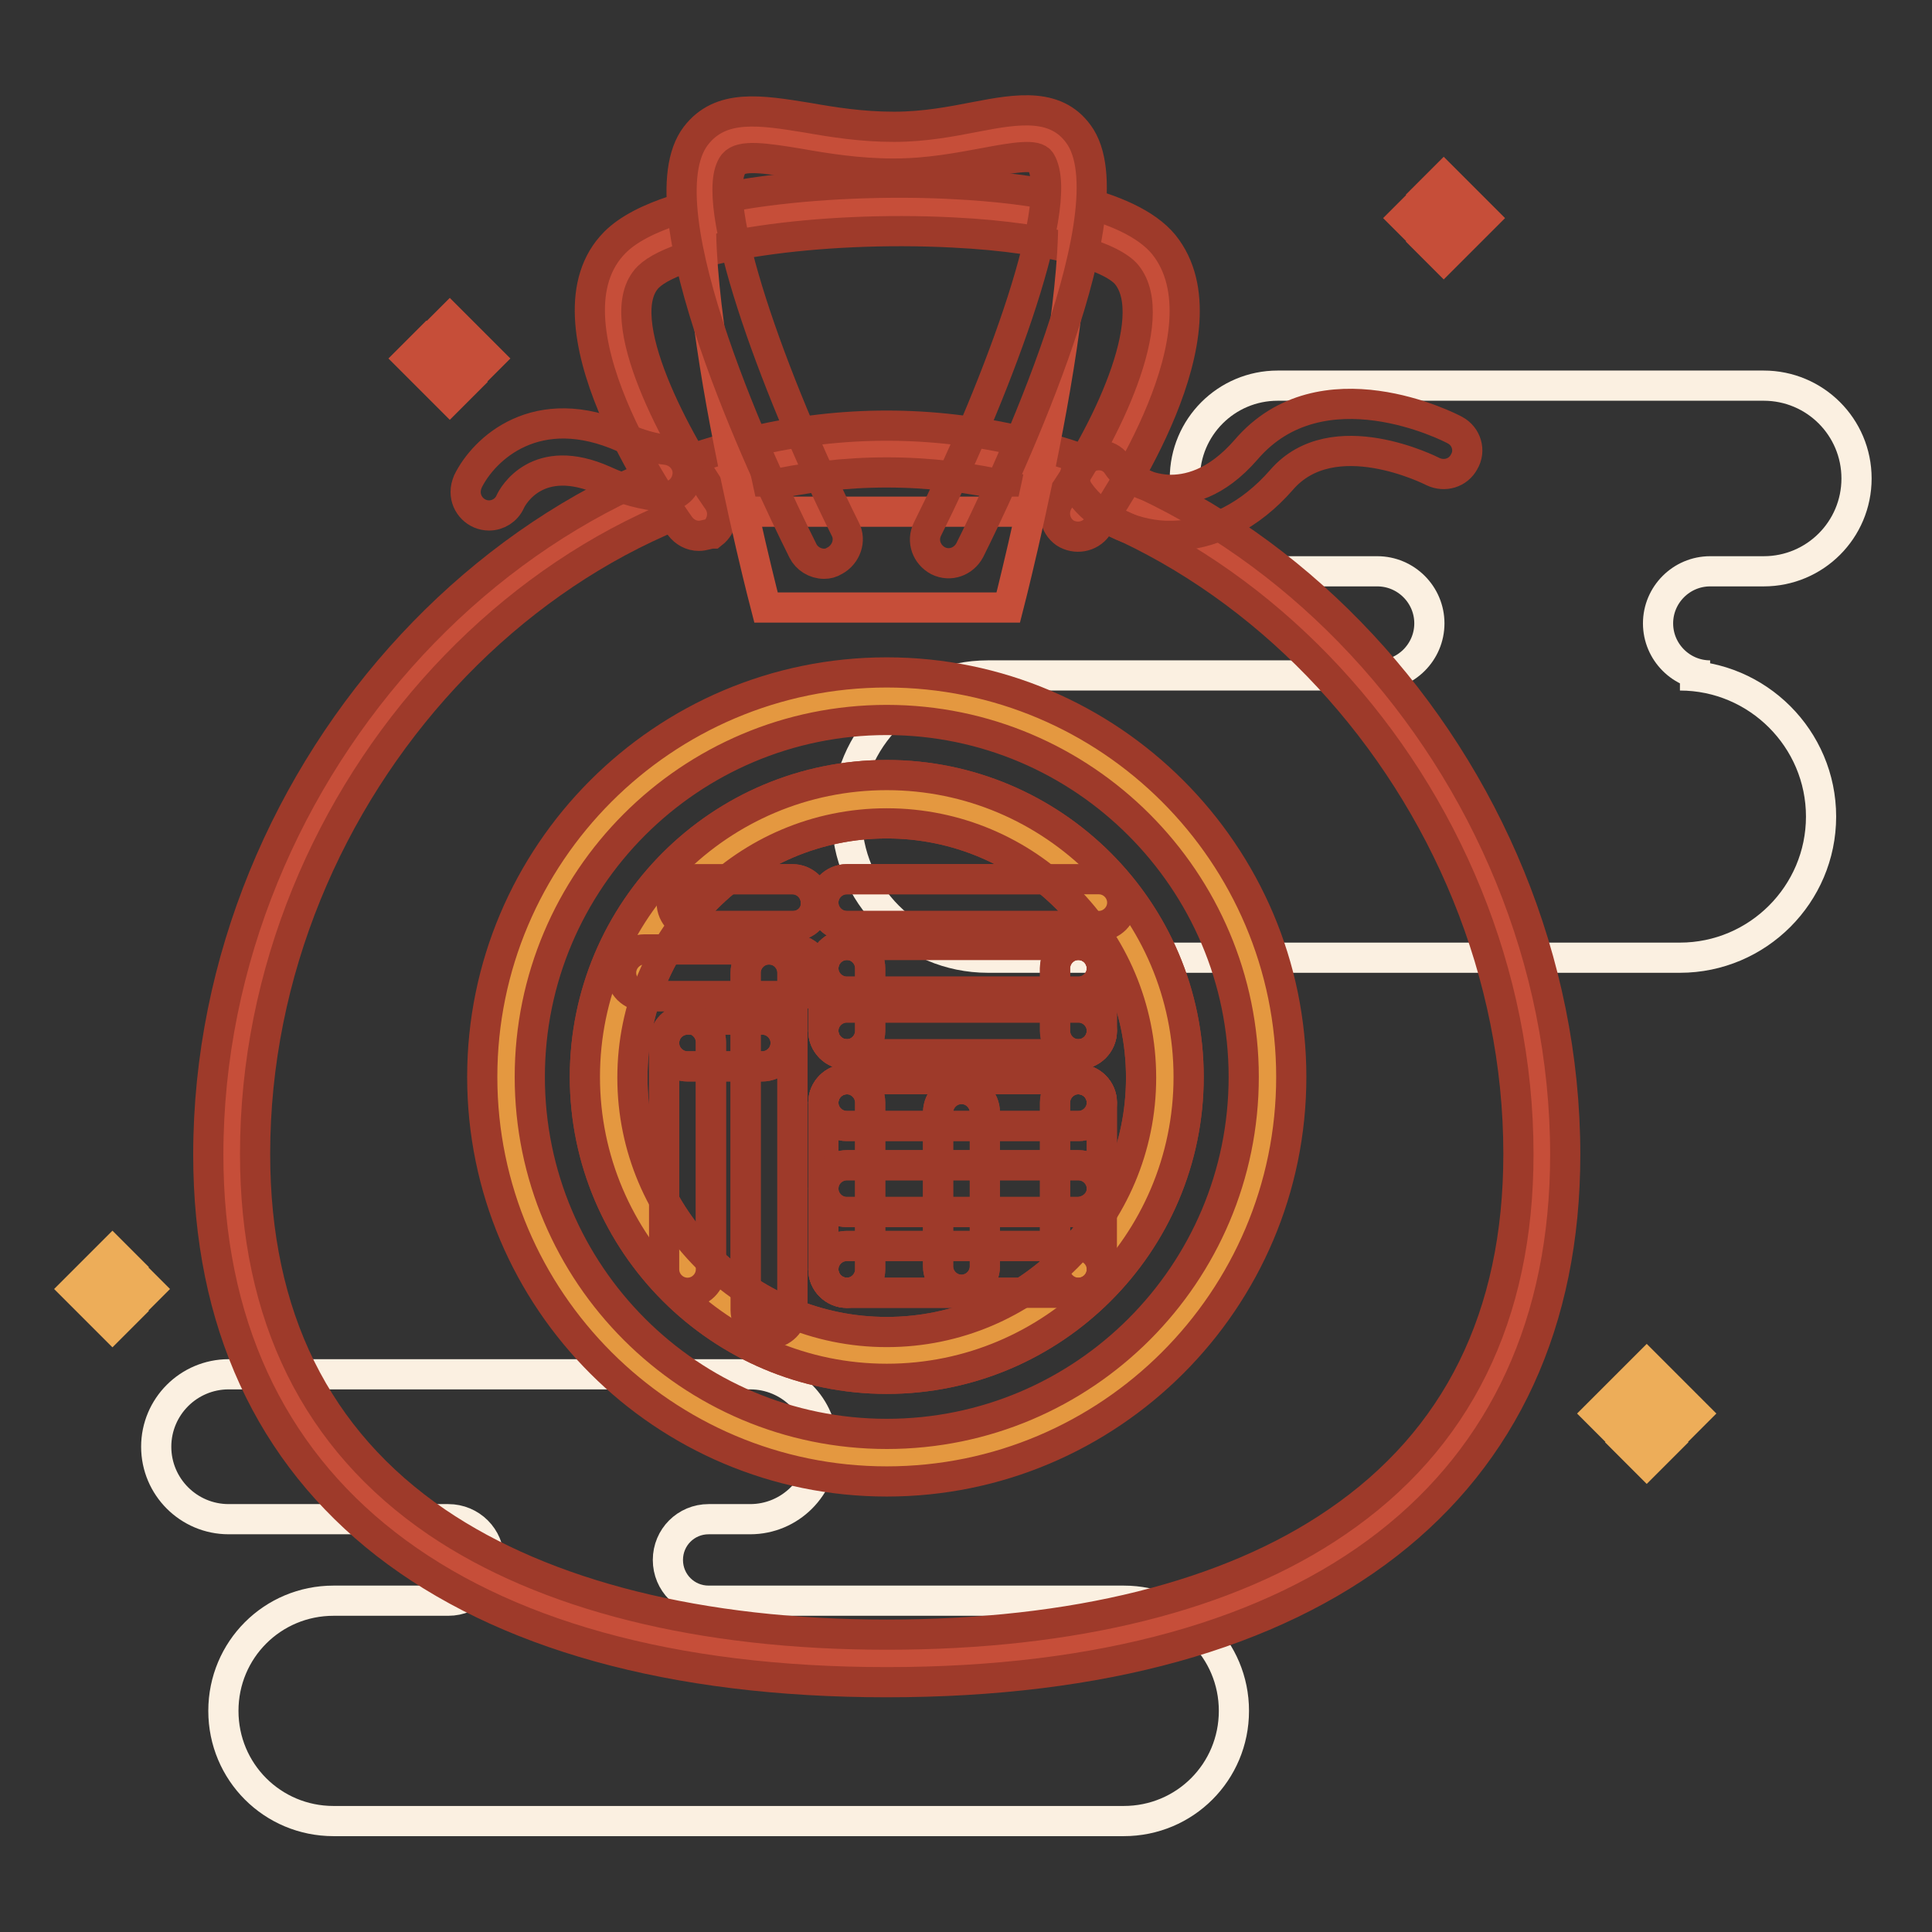
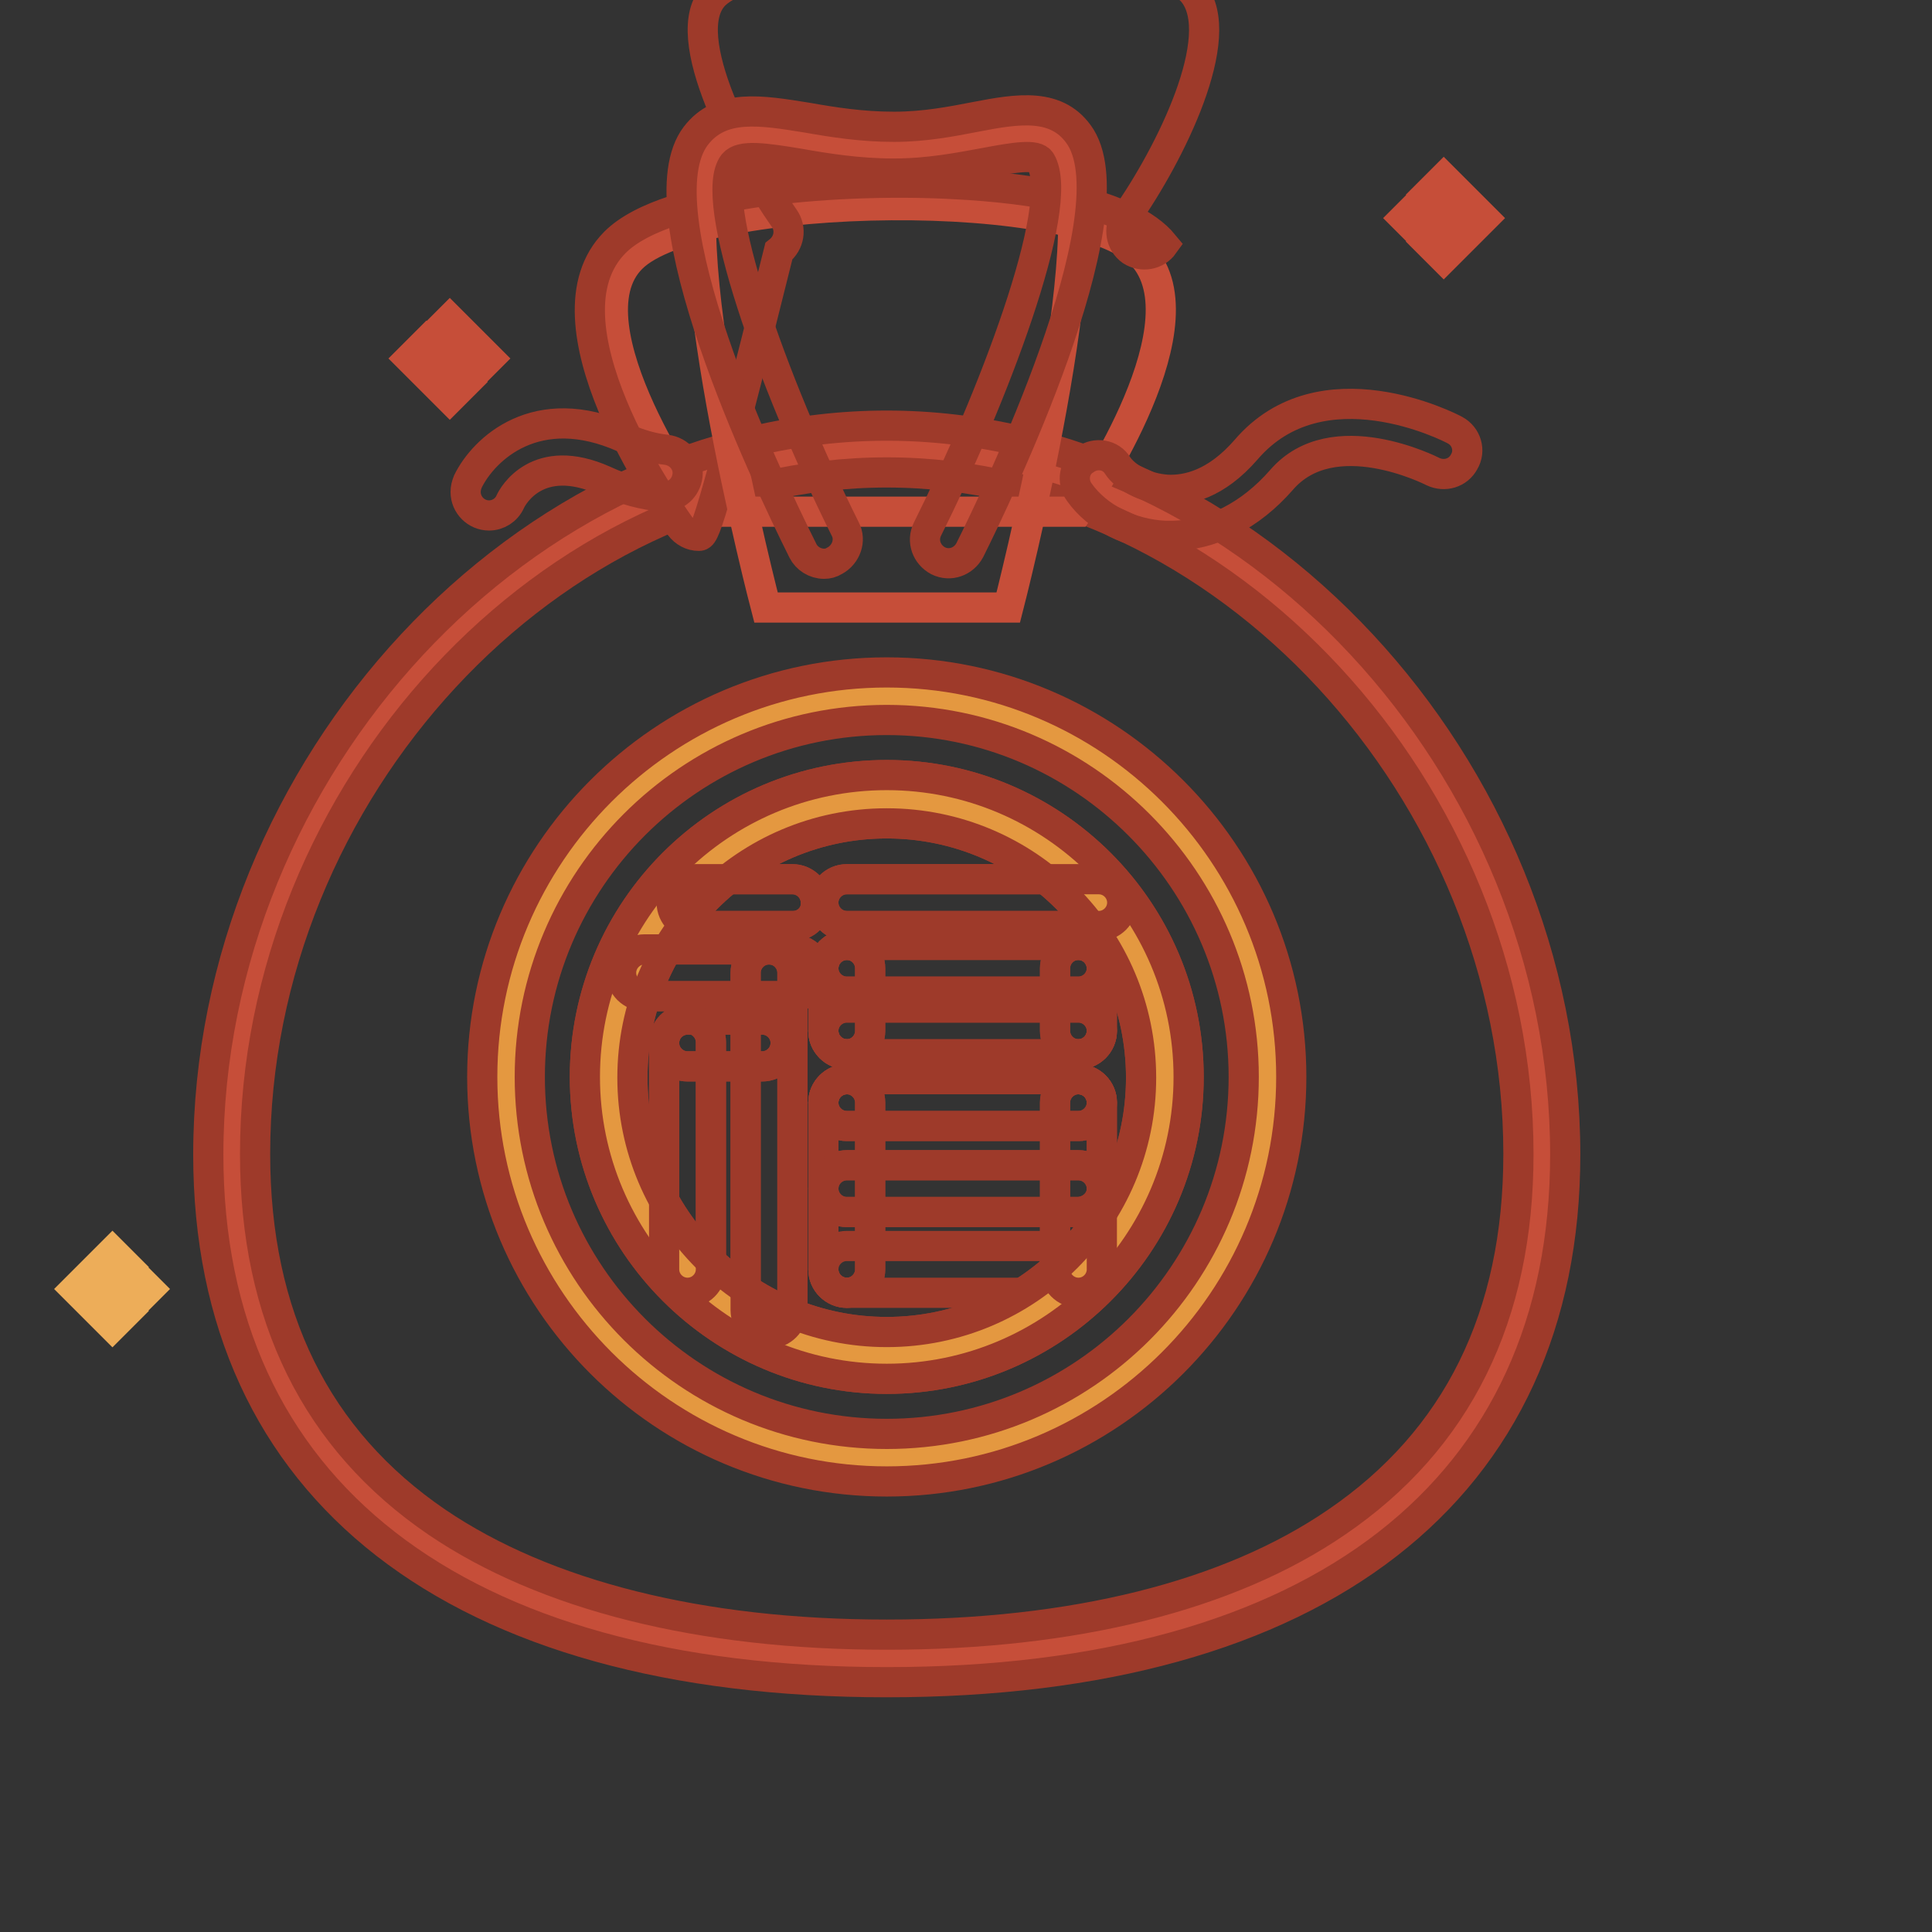
<svg xmlns="http://www.w3.org/2000/svg" version="1.1" x="0px" y="0px" viewBox="0 0 256 256" enable-background="new 0 0 256 256" xml:space="preserve">
  <rect x="0" y="0" width="256" height="256" fill="#333333" stroke="none" />
  <g>
-     <path stroke-width="4" fill-opacity="0" stroke="#fbf0e1" d="M222.6,89.5h4c-3.8,0-6.9-3.1-6.9-6.9c0-3.8,3.1-6.9,6.9-6.9h7.1c6.8,0,12.3-5.5,12.3-12.3 c0-6.8-5.5-12.3-12.3-12.3h-64.4c-6.8,0-12.3,5.5-12.3,12.3c0,6.8,5.5,12.3,12.3,12.3h13.2c3.8,0,6.9,3.1,6.9,6.9 c0,3.8-3.1,6.9-6.9,6.9h-51.6c-10.3,0-18.7,8.4-18.7,18.7c0,10.3,8.4,18.7,18.7,18.7h91.7c10.3,0,18.7-8.4,18.7-18.7 C241.3,97.9,232.9,89.5,222.6,89.5z M148.9,212.1H93.9c-3,0-5.4-2.4-5.4-5.4c0-3,2.4-5.4,5.4-5.4h5.5c5.3,0,9.6-4.3,9.6-9.6 c0,0,0,0,0,0c0-5.3-4.3-9.6-9.6-9.6c0,0,0,0,0,0H30.3c-5.3,0-9.6,4.3-9.6,9.6l0,0c0,5.3,4.3,9.6,9.6,9.6c0,0,0,0,0,0h29.1 c3,0,5.4,2.4,5.4,5.4c0,3-2.4,5.4-5.4,5.4H44.2c-8.1,0-14.6,6.5-14.6,14.6s6.5,14.6,14.6,14.6h104.7c8.1,0,14.6-6.5,14.6-14.6 S157,212.1,148.9,212.1z" />
-     <path stroke-width="4" fill-opacity="0" stroke="#edad59" d="M218.2,180.9l2.7,2.7l-2.7,2.7l-2.7-2.7L218.2,180.9z M218.2,193.8l-2.7-2.7l2.7-2.7l2.7,2.7L218.2,193.8z  M219.2,187.3l2.7-2.7l2.7,2.7l-2.7,2.7L219.2,187.3z M211.8,187.3l2.7-2.7l2.7,2.7l-2.7,2.7L211.8,187.3z" />
    <path stroke-width="4" fill-opacity="0" stroke="#c64e39" d="M191.3,23.6l2.2,2.2l-2.2,2.2l-2.2-2.2L191.3,23.6z M191.3,34.2l-2.2-2.2l2.2-2.2l2.2,2.2L191.3,34.2z  M192.2,28.9l2.2-2.2l2.2,2.2l-2.2,2.2L192.2,28.9z M186.1,28.9l2.2-2.2l2.2,2.2l-2.2,2.2L186.1,28.9z" />
    <path stroke-width="4" fill-opacity="0" stroke="#c64e39" d="M59.6,42.3l2.2,2.2l-2.2,2.2l-2.2-2.2L59.6,42.3z M59.6,52.8l-2.2-2.2l2.2-2.2l2.2,2.2L59.6,52.8z  M60.4,47.5l2.2-2.2l2.2,2.2l-2.2,2.2L60.4,47.5z M54.3,47.5l2.2-2.2l2.2,2.2l-2.2,2.2L54.3,47.5z" />
    <path stroke-width="4" fill-opacity="0" stroke="#c64e39" d="M204.3,153c0,47.9-38.9,66.8-86.8,66.8c-47.9,0-86.8-18.8-86.8-66.8c0-47.9,38.8-93.4,86.8-93.4 C165.4,59.5,204.3,105.1,204.3,153z" />
    <path stroke-width="4" fill-opacity="0" stroke="#9e3a2a" d="M117.5,222.9c-57.1,0-89.9-25.5-89.9-69.9c0-51.4,42-96.6,89.9-96.6c47.9,0,89.9,45.1,89.9,96.6 C207.4,197.4,174.6,222.9,117.5,222.9z M117.5,62.6c-44.6,0-83.7,42.2-83.7,90.3c0,21.5,8.1,37.9,24.1,48.8 c14.3,9.7,34.9,14.9,59.6,14.9c24.7,0,45.3-5.1,59.6-14.9c16-10.9,24.1-27.3,24.1-48.8C201.2,104.9,162.1,62.6,117.5,62.6z" />
    <path stroke-width="4" fill-opacity="0" stroke="#c64e39" d="M142.8,67.8H92.6c0,0-17.8-24.8-8.9-33.6c8.9-8.9,60.1-9.8,68,0C159.6,44,142.8,67.8,142.8,67.8L142.8,67.8 z" />
-     <path stroke-width="4" fill-opacity="0" stroke="#9e3a2a" d="M92.6,71c-1,0-1.9-0.5-2.5-1.3c-2-2.8-19-27.2-8.6-37.6c7-7,30.8-8.5,45-7.7c10.1,0.5,23.1,2.4,27.7,8 c9.1,11.3-6.9,34.7-8.8,37.4c-1,1.4-2.9,1.7-4.3,0.8c-1.4-1-1.7-2.9-0.8-4.3c6-8.5,13.7-24.1,9-29.9c-1.7-2.1-8.8-4.9-23.1-5.6 c-17.7-0.9-36.1,1.8-40.3,5.9c-5.3,5.3,4,22.2,9.2,29.6c1,1.4,0.7,3.3-0.7,4.4C93.9,70.7,93.3,71,92.6,71L92.6,71z" />
+     <path stroke-width="4" fill-opacity="0" stroke="#9e3a2a" d="M92.6,71c-1,0-1.9-0.5-2.5-1.3c-2-2.8-19-27.2-8.6-37.6c7-7,30.8-8.5,45-7.7c10.1,0.5,23.1,2.4,27.7,8 c-1,1.4-2.9,1.7-4.3,0.8c-1.4-1-1.7-2.9-0.8-4.3c6-8.5,13.7-24.1,9-29.9c-1.7-2.1-8.8-4.9-23.1-5.6 c-17.7-0.9-36.1,1.8-40.3,5.9c-5.3,5.3,4,22.2,9.2,29.6c1,1.4,0.7,3.3-0.7,4.4C93.9,70.7,93.3,71,92.6,71L92.6,71z" />
    <path stroke-width="4" fill-opacity="0" stroke="#c64e39" d="M133.6,80.5h-32.1c0,0-13.5-51.7-6.7-60.6c3.5-4.6,12,0,23.7,0c11.1,0,19.2-4.8,22.1,0 C146.7,29.7,133.6,80.5,133.6,80.5z" />
    <path stroke-width="4" fill-opacity="0" stroke="#9e3a2a" d="M109.2,74.7c-1.2,0-2.3-0.7-2.8-1.7c-5.2-10.4-21.6-45.3-14.2-55c3.3-4.3,8.6-3.4,14.8-2.4 c3.4,0.6,7.2,1.2,11.4,1.2h0.1c4,0,7.6-0.7,10.7-1.3c5.7-1.1,11-2,14,2.7c6.6,10.7-11.1,47.5-14.7,54.7c-0.8,1.5-2.6,2.2-4.2,1.4 c-1.5-0.8-2.2-2.6-1.4-4.2c8.4-16.8,18.5-42.9,15-48.7c-0.6-1-3.3-0.6-7.5,0.2c-3.3,0.6-7.3,1.4-12,1.4c-4.7,0-9-0.7-12.4-1.3 c-4.8-0.8-7.8-1.2-8.8,0c-3.5,4.5,5,28.7,14.8,48.4c0.8,1.5,0.1,3.4-1.4,4.2C110.1,74.6,109.7,74.7,109.2,74.7z" />
    <path stroke-width="4" fill-opacity="0" stroke="#e49840" d="M154.3,142.8c0,20.3-16.5,36.8-36.8,36.8c-20.3,0-36.8-16.5-36.8-36.8c0-20.3,16.5-36.8,36.8-36.8 C137.8,105.9,154.3,122.4,154.3,142.8z" />
    <path stroke-width="4" fill-opacity="0" stroke="#9e3a2a" d="M117.5,182.7c-22,0-40-17.9-40-40s17.9-40,40-40c22,0,40,17.9,40,40S139.5,182.7,117.5,182.7z M117.5,109.1 c-18.6,0-33.7,15.1-33.7,33.7c0,18.6,15.1,33.7,33.7,33.7c18.6,0,33.7-15.1,33.7-33.7C151.2,124.2,136.1,109.1,117.5,109.1 L117.5,109.1z" />
    <path stroke-width="4" fill-opacity="0" stroke="#9e3a2a" d="M105.1,122.7H92.1c-1.7,0-3.1-1.4-3.1-3.1c0-1.7,1.4-3.1,3.1-3.1c0,0,0,0,0,0h12.9c1.7,0,3.1,1.4,3.1,3.1 C108.2,121.3,106.8,122.7,105.1,122.7C105.1,122.7,105.1,122.7,105.1,122.7z M145.6,122.7h-33.4c-1.7,0-3.1-1.4-3.1-3.1 c0-1.7,1.4-3.1,3.1-3.1c0,0,0,0,0,0h33.4c1.7,0,3.1,1.4,3.1,3.1C148.7,121.3,147.3,122.7,145.6,122.7 C145.6,122.7,145.6,122.7,145.6,122.7z M105.1,132H85.4c-1.7,0-3.1-1.4-3.1-3.1c0-1.7,1.4-3.1,3.1-3.1c0,0,0,0,0,0h19.7 c1.7,0,3.1,1.4,3.1,3.1C108.2,130.6,106.8,132,105.1,132C105.1,132,105.1,132,105.1,132z" />
    <path stroke-width="4" fill-opacity="0" stroke="#9e3a2a" d="M101.9,176.7c-1.7,0-3.1-1.4-3.1-3.1v-44.7c0-1.7,1.4-3.1,3.1-3.1c1.7,0,3.1,1.4,3.1,3.1c0,0,0,0,0,0v44.7 C105,175.3,103.6,176.7,101.9,176.7z" />
    <path stroke-width="4" fill-opacity="0" stroke="#9e3a2a" d="M101,141.3h-9.9c-1.7,0-3.1-1.4-3.1-3.1c0-1.7,1.4-3.1,3.1-3.1c0,0,0,0,0,0h9.9c1.7,0,3.1,1.4,3.1,3.1 C104.1,139.9,102.7,141.3,101,141.3C101,141.3,101,141.3,101,141.3z" />
    <path stroke-width="4" fill-opacity="0" stroke="#9e3a2a" d="M91.1,171.3c-1.7,0-3.1-1.4-3.1-3.1v-30.1c0-1.7,1.4-3.1,3.1-3.1c1.7,0,3.1,1.4,3.1,3.1c0,0,0,0,0,0v30.1 C94.2,169.9,92.8,171.3,91.1,171.3z M112.2,139.7c-1.7,0-3.1-1.4-3.1-3.1v-8.3c0-1.7,1.4-3.1,3.1-3.1c1.7,0,3.1,1.4,3.1,3.1 c0,0,0,0,0,0v8.3C115.3,138.3,113.9,139.7,112.2,139.7z" />
    <path stroke-width="4" fill-opacity="0" stroke="#9e3a2a" d="M142.9,131.4h-30.7c-1.7,0-3.1-1.4-3.1-3.1c0-1.7,1.4-3.1,3.1-3.1c0,0,0,0,0,0h30.7c1.7,0,3.1,1.4,3.1,3.1 C146,130,144.6,131.4,142.9,131.4C142.9,131.4,142.9,131.4,142.9,131.4z" />
    <path stroke-width="4" fill-opacity="0" stroke="#9e3a2a" d="M142.9,139.7c-1.7,0-3.1-1.4-3.1-3.1v-8.3c0-1.7,1.4-3.1,3.1-3.1c1.7,0,3.1,1.4,3.1,3.1c0,0,0,0,0,0v8.3 C146,138.3,144.6,139.7,142.9,139.7z" />
    <path stroke-width="4" fill-opacity="0" stroke="#9e3a2a" d="M142.9,139.7h-30.7c-1.7,0-3.1-1.4-3.1-3.1c0-1.7,1.4-3.1,3.1-3.1c0,0,0,0,0,0h30.7c1.7,0,3.1,1.4,3.1,3.1 C146,138.3,144.6,139.7,142.9,139.7C142.9,139.7,142.9,139.7,142.9,139.7z M112.2,171.3c-1.7,0-3.1-1.4-3.1-3.1v-22.1 c0-1.7,1.4-3.1,3.1-3.1c1.7,0,3.1,1.4,3.1,3.1c0,0,0,0,0,0v22.1C115.3,169.9,113.9,171.3,112.2,171.3z" />
    <path stroke-width="4" fill-opacity="0" stroke="#9e3a2a" d="M142.9,171.3h-30.7c-1.7,0-3.1-1.4-3.1-3.1c0-1.7,1.4-3.1,3.1-3.1c0,0,0,0,0,0h30.7c1.7,0,3.1,1.4,3.1,3.1 C146,169.9,144.6,171.3,142.9,171.3C142.9,171.3,142.9,171.3,142.9,171.3z" />
    <path stroke-width="4" fill-opacity="0" stroke="#9e3a2a" d="M142.9,171.3c-1.7,0-3.1-1.4-3.1-3.1v-22.1c0-1.7,1.4-3.1,3.1-3.1c1.7,0,3.1,1.4,3.1,3.1c0,0,0,0,0,0v22.1 C146,169.9,144.6,171.3,142.9,171.3z" />
    <path stroke-width="4" fill-opacity="0" stroke="#9e3a2a" d="M142.9,149.2h-30.7c-1.7,0-3.1-1.4-3.1-3.1c0-1.7,1.4-3.1,3.1-3.1c0,0,0,0,0,0h30.7c1.7,0,3.1,1.4,3.1,3.1 C146,147.8,144.6,149.2,142.9,149.2C142.9,149.2,142.9,149.2,142.9,149.2z M142.9,160.6h-30.7c-1.7,0-3.1-1.4-3.1-3.1 c0-1.7,1.4-3.1,3.1-3.1c0,0,0,0,0,0h30.7c1.7,0,3.1,1.4,3.1,3.1C146,159.2,144.6,160.5,142.9,160.6 C142.9,160.6,142.9,160.6,142.9,160.6z" />
-     <path stroke-width="4" fill-opacity="0" stroke="#9e3a2a" d="M127.4,170.9c-1.7,0-3.1-1.4-3.1-3.1v-20.4c0-1.7,1.4-3.1,3.1-3.1c1.7,0,3.1,1.4,3.1,3.1c0,0,0,0,0,0v20.4 C130.5,169.5,129.1,170.9,127.4,170.9z" />
    <path stroke-width="4" fill-opacity="0" stroke="#e49840" d="M167.9,142.8c0,27.9-22.6,50.4-50.4,50.4c-27.9,0-50.4-22.6-50.4-50.4c0-27.9,22.6-50.4,50.4-50.4 C145.4,92.3,167.9,114.9,167.9,142.8z" />
    <path stroke-width="4" fill-opacity="0" stroke="#e49840" d="M154.3,142.8c0,20.3-16.5,36.8-36.8,36.8c-20.3,0-36.8-16.5-36.8-36.8c0-20.3,16.5-36.8,36.8-36.8 C137.8,105.9,154.3,122.4,154.3,142.8z" />
    <path stroke-width="4" fill-opacity="0" stroke="#9e3a2a" d="M117.5,182.7c-22,0-40-17.9-40-40s17.9-40,40-40c22,0,40,17.9,40,40S139.5,182.7,117.5,182.7z M117.5,109.1 c-18.6,0-33.7,15.1-33.7,33.7c0,18.6,15.1,33.7,33.7,33.7c18.6,0,33.7-15.1,33.7-33.7C151.2,124.2,136.1,109.1,117.5,109.1 L117.5,109.1z" />
    <path stroke-width="4" fill-opacity="0" stroke="#9e3a2a" d="M117.5,196.3c-29.5,0-53.6-24-53.6-53.6c0-29.5,24-53.6,53.6-53.6c29.5,0,53.6,24,53.6,53.6 C171.1,172.3,147,196.3,117.5,196.3z M117.5,95.4c-26.1,0-47.3,21.2-47.3,47.3c0,26.1,21.2,47.3,47.3,47.3 c26.1,0,47.3-21.2,47.3-47.3C164.8,116.7,143.6,95.4,117.5,95.4z" />
    <path stroke-width="4" fill-opacity="0" stroke="#9e3a2a" d="M105.1,122.7H92.1c-1.7,0-3.1-1.4-3.1-3.1c0-1.7,1.4-3.1,3.1-3.1c0,0,0,0,0,0h12.9c1.7,0,3.1,1.4,3.1,3.1 C108.2,121.3,106.8,122.7,105.1,122.7C105.1,122.7,105.1,122.7,105.1,122.7z M145.6,122.7h-33.4c-1.7,0-3.1-1.4-3.1-3.1 c0-1.7,1.4-3.1,3.1-3.1c0,0,0,0,0,0h33.4c1.7,0,3.1,1.4,3.1,3.1C148.7,121.3,147.3,122.7,145.6,122.7 C145.6,122.7,145.6,122.7,145.6,122.7z M105.1,132H85.4c-1.7,0-3.1-1.4-3.1-3.1c0-1.7,1.4-3.1,3.1-3.1c0,0,0,0,0,0h19.7 c1.7,0,3.1,1.4,3.1,3.1C108.2,130.6,106.8,132,105.1,132C105.1,132,105.1,132,105.1,132z" />
    <path stroke-width="4" fill-opacity="0" stroke="#9e3a2a" d="M101.9,176.7c-1.7,0-3.1-1.4-3.1-3.1v-44.7c0-1.7,1.4-3.1,3.1-3.1c1.7,0,3.1,1.4,3.1,3.1c0,0,0,0,0,0v44.7 C105,175.3,103.6,176.7,101.9,176.7z" />
    <path stroke-width="4" fill-opacity="0" stroke="#9e3a2a" d="M101,141.3h-9.9c-1.7,0-3.1-1.4-3.1-3.1c0-1.7,1.4-3.1,3.1-3.1c0,0,0,0,0,0h9.9c1.7,0,3.1,1.4,3.1,3.1 C104.1,139.9,102.7,141.3,101,141.3C101,141.3,101,141.3,101,141.3z" />
    <path stroke-width="4" fill-opacity="0" stroke="#9e3a2a" d="M91.1,171.3c-1.7,0-3.1-1.4-3.1-3.1v-30.1c0-1.7,1.4-3.1,3.1-3.1c1.7,0,3.1,1.4,3.1,3.1c0,0,0,0,0,0v30.1 C94.2,169.9,92.8,171.3,91.1,171.3z M112.2,139.7c-1.7,0-3.1-1.4-3.1-3.1v-8.3c0-1.7,1.4-3.1,3.1-3.1c1.7,0,3.1,1.4,3.1,3.1 c0,0,0,0,0,0v8.3C115.3,138.3,113.9,139.7,112.2,139.7z" />
    <path stroke-width="4" fill-opacity="0" stroke="#9e3a2a" d="M142.9,131.4h-30.7c-1.7,0-3.1-1.4-3.1-3.1c0-1.7,1.4-3.1,3.1-3.1c0,0,0,0,0,0h30.7c1.7,0,3.1,1.4,3.1,3.1 C146,130,144.6,131.4,142.9,131.4C142.9,131.4,142.9,131.4,142.9,131.4z" />
    <path stroke-width="4" fill-opacity="0" stroke="#9e3a2a" d="M142.9,139.7c-1.7,0-3.1-1.4-3.1-3.1v-8.3c0-1.7,1.4-3.1,3.1-3.1c1.7,0,3.1,1.4,3.1,3.1c0,0,0,0,0,0v8.3 C146,138.3,144.6,139.7,142.9,139.7z" />
    <path stroke-width="4" fill-opacity="0" stroke="#9e3a2a" d="M142.9,139.7h-30.7c-1.7,0-3.1-1.4-3.1-3.1c0-1.7,1.4-3.1,3.1-3.1c0,0,0,0,0,0h30.7c1.7,0,3.1,1.4,3.1,3.1 C146,138.3,144.6,139.7,142.9,139.7C142.9,139.7,142.9,139.7,142.9,139.7z M112.2,171.3c-1.7,0-3.1-1.4-3.1-3.1v-22.1 c0-1.7,1.4-3.1,3.1-3.1c1.7,0,3.1,1.4,3.1,3.1c0,0,0,0,0,0v22.1C115.3,169.9,113.9,171.3,112.2,171.3z" />
-     <path stroke-width="4" fill-opacity="0" stroke="#9e3a2a" d="M142.9,171.3h-30.7c-1.7,0-3.1-1.4-3.1-3.1c0-1.7,1.4-3.1,3.1-3.1c0,0,0,0,0,0h30.7c1.7,0,3.1,1.4,3.1,3.1 C146,169.9,144.6,171.3,142.9,171.3C142.9,171.3,142.9,171.3,142.9,171.3z" />
    <path stroke-width="4" fill-opacity="0" stroke="#9e3a2a" d="M142.9,171.3c-1.7,0-3.1-1.4-3.1-3.1v-22.1c0-1.7,1.4-3.1,3.1-3.1c1.7,0,3.1,1.4,3.1,3.1c0,0,0,0,0,0v22.1 C146,169.9,144.6,171.3,142.9,171.3z" />
    <path stroke-width="4" fill-opacity="0" stroke="#9e3a2a" d="M142.9,149.2h-30.7c-1.7,0-3.1-1.4-3.1-3.1c0-1.7,1.4-3.1,3.1-3.1c0,0,0,0,0,0h30.7c1.7,0,3.1,1.4,3.1,3.1 C146,147.8,144.6,149.2,142.9,149.2C142.9,149.2,142.9,149.2,142.9,149.2z M142.9,160.6h-30.7c-1.7,0-3.1-1.4-3.1-3.1 c0-1.7,1.4-3.1,3.1-3.1c0,0,0,0,0,0h30.7c1.7,0,3.1,1.4,3.1,3.1C146,159.2,144.6,160.5,142.9,160.6 C142.9,160.6,142.9,160.6,142.9,160.6z" />
-     <path stroke-width="4" fill-opacity="0" stroke="#9e3a2a" d="M127.4,170.9c-1.7,0-3.1-1.4-3.1-3.1v-20.4c0-1.7,1.4-3.1,3.1-3.1c1.7,0,3.1,1.4,3.1,3.1c0,0,0,0,0,0v20.4 C130.5,169.5,129.1,170.9,127.4,170.9z" />
    <path stroke-width="4" fill-opacity="0" stroke="#9e3a2a" d="M155.1,71c-0.2,0-0.5,0-0.7,0c-4.6-0.2-9-2.4-11.4-5.8c-1-1.4-0.7-3.4,0.8-4.3c1.4-1,3.4-0.7,4.3,0.8 c1,1.5,3.5,3,6.6,3.2c2.6,0.1,6.4-0.7,10.4-5.3c10-11.7,27-3,27.7-2.6c1.5,0.8,2.1,2.7,1.2,4.2c-0.8,1.5-2.6,2-4.1,1.3 c-0.2-0.1-13.3-6.8-20.1,1.1C165.7,68.3,160.5,71,155.1,71z M64.8,68.3c-1.7,0-3.1-1.4-3.1-3.1c0-0.5,0.1-0.9,0.3-1.4 c2.1-4.3,9.1-11,20.7-5.8c2,0.9,3.8,1.4,5.6,1.6c1.7,0.2,3,1.7,2.8,3.4c-0.2,1.7-1.6,2.9-3.3,2.8c-2.5-0.2-5.1-0.9-7.7-2.1 c-8.9-4-12.2,2.1-12.5,2.8C67.1,67.6,66,68.3,64.8,68.3z" />
    <path stroke-width="4" fill-opacity="0" stroke="#edad59" d="M14.9,165.9l2,2l-2,2l-2-2L14.9,165.9z M14.9,175.7l-2-2l2-2l2,2L14.9,175.7z M15.7,170.8l2-2l2,2l-2,2 L15.7,170.8z M10,170.8l2-2l2,2l-2,2L10,170.8z" />
  </g>
</svg>